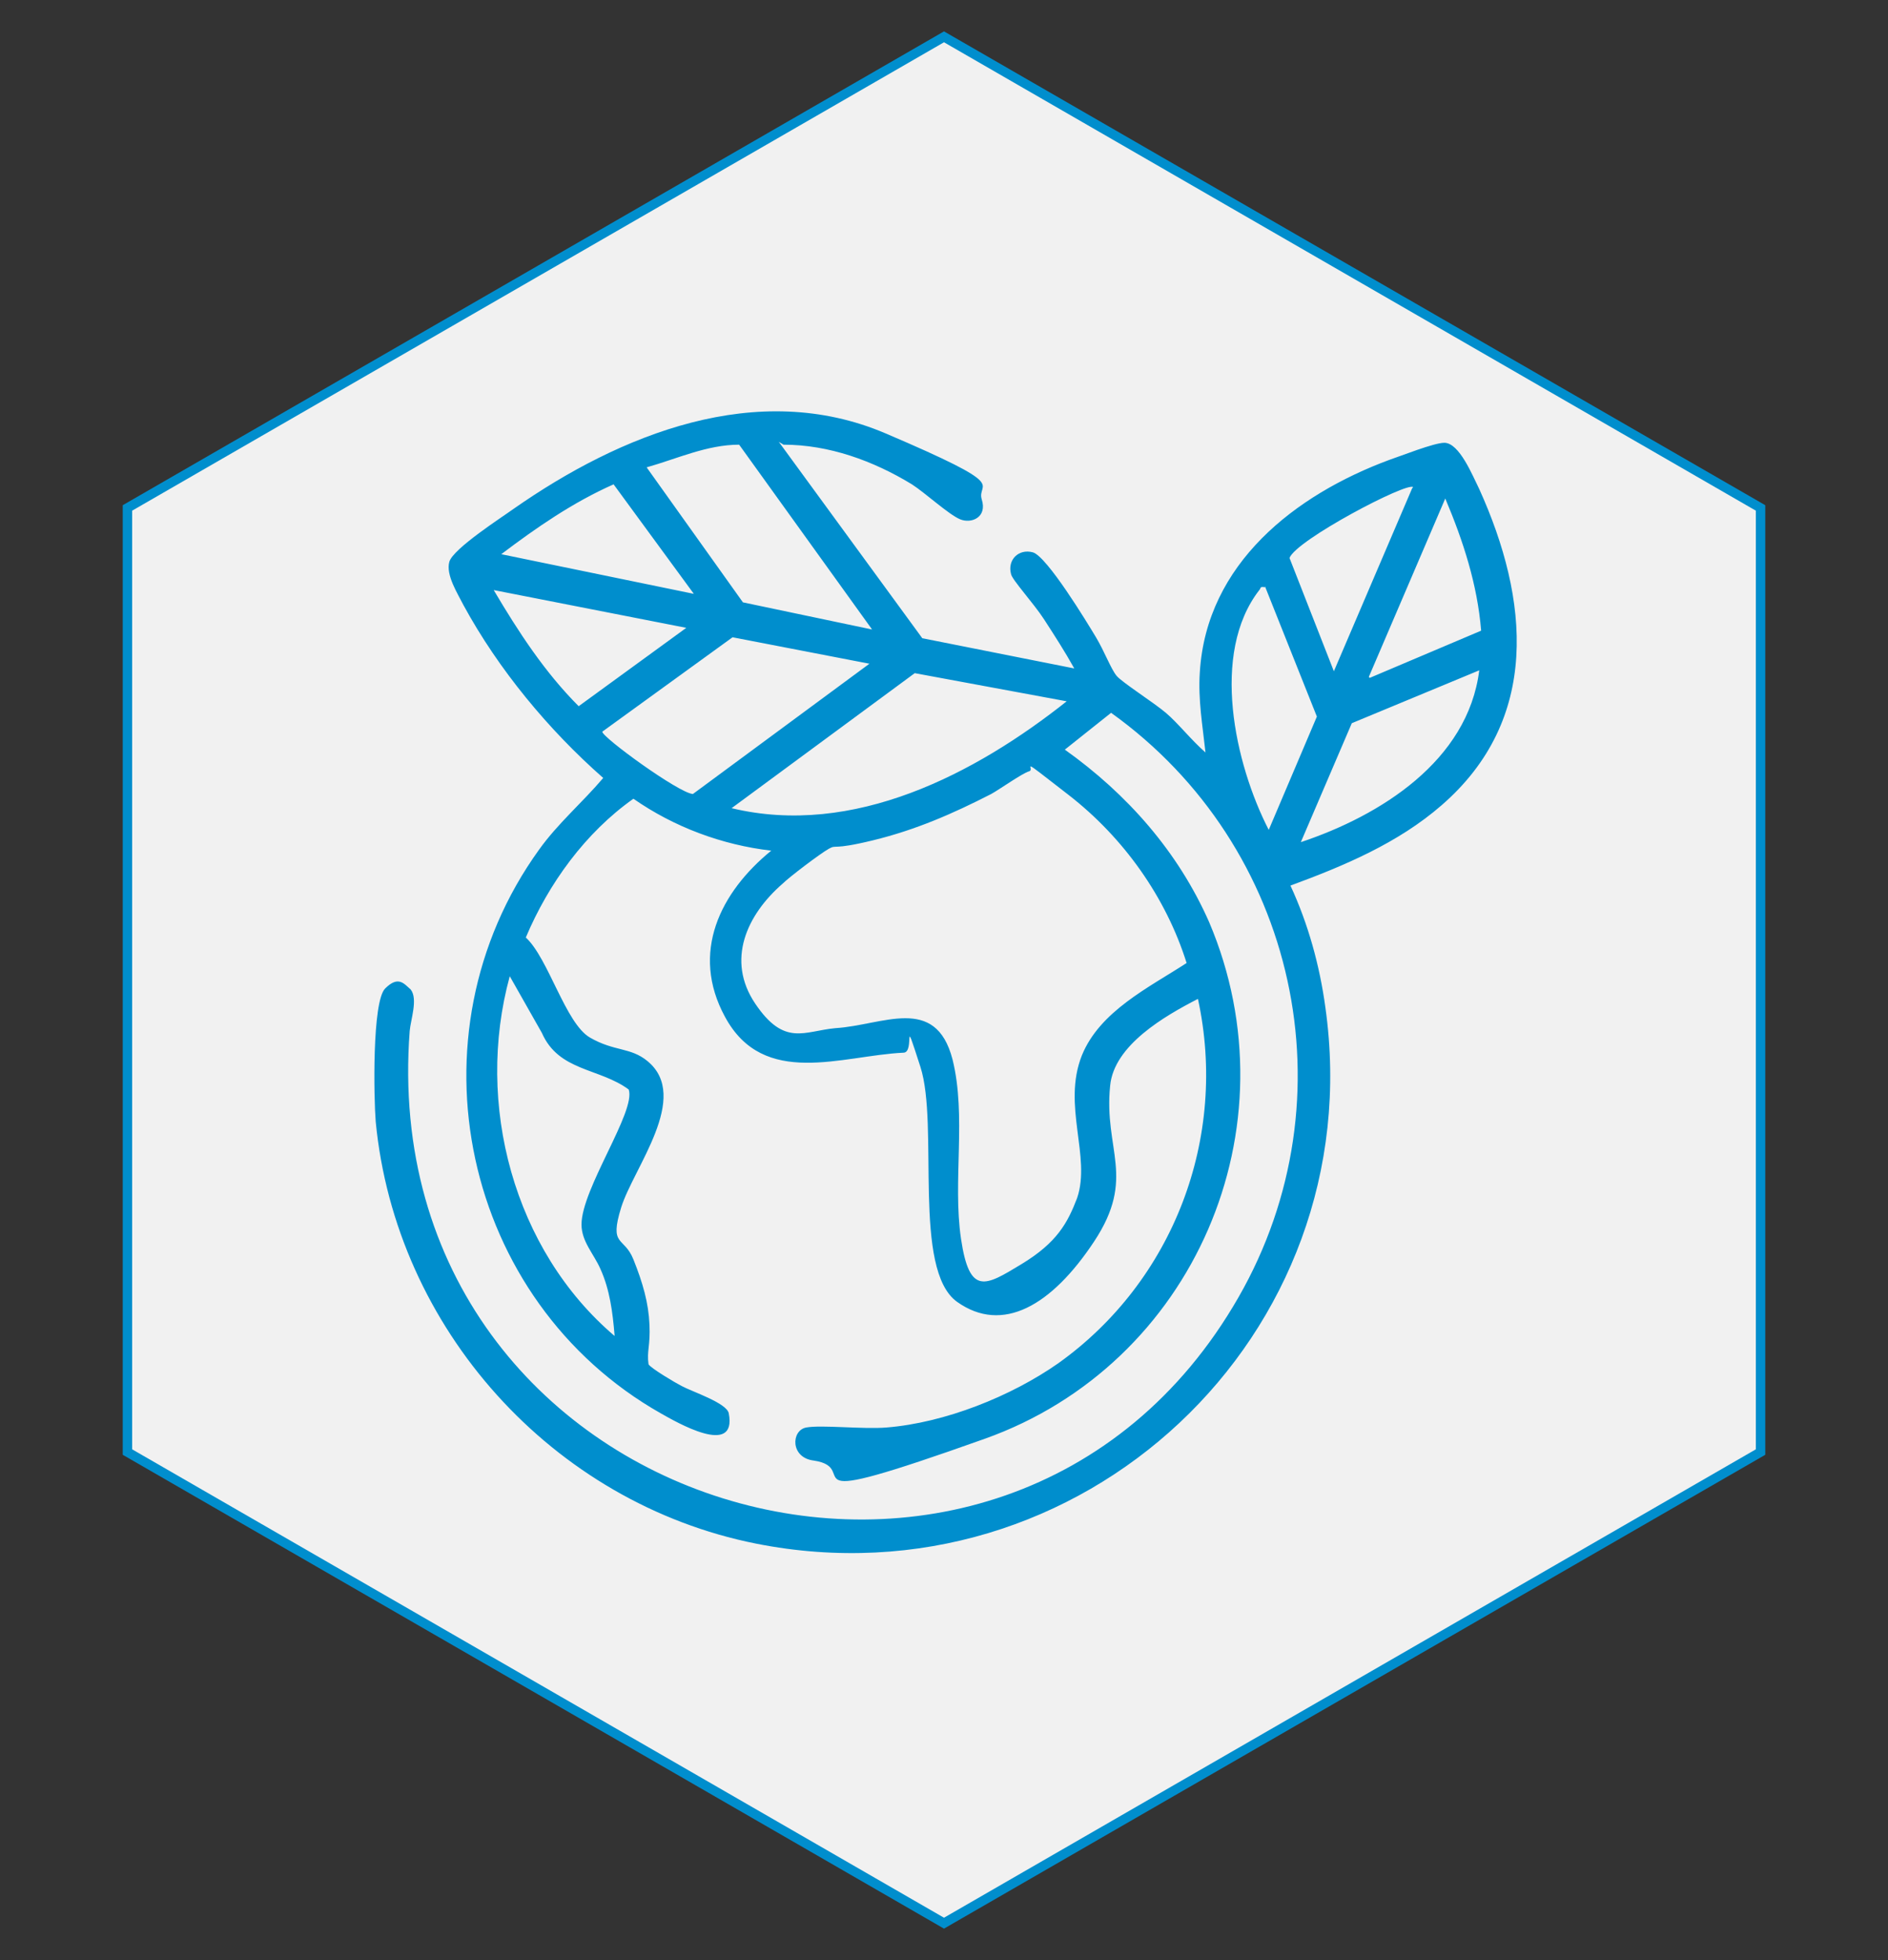
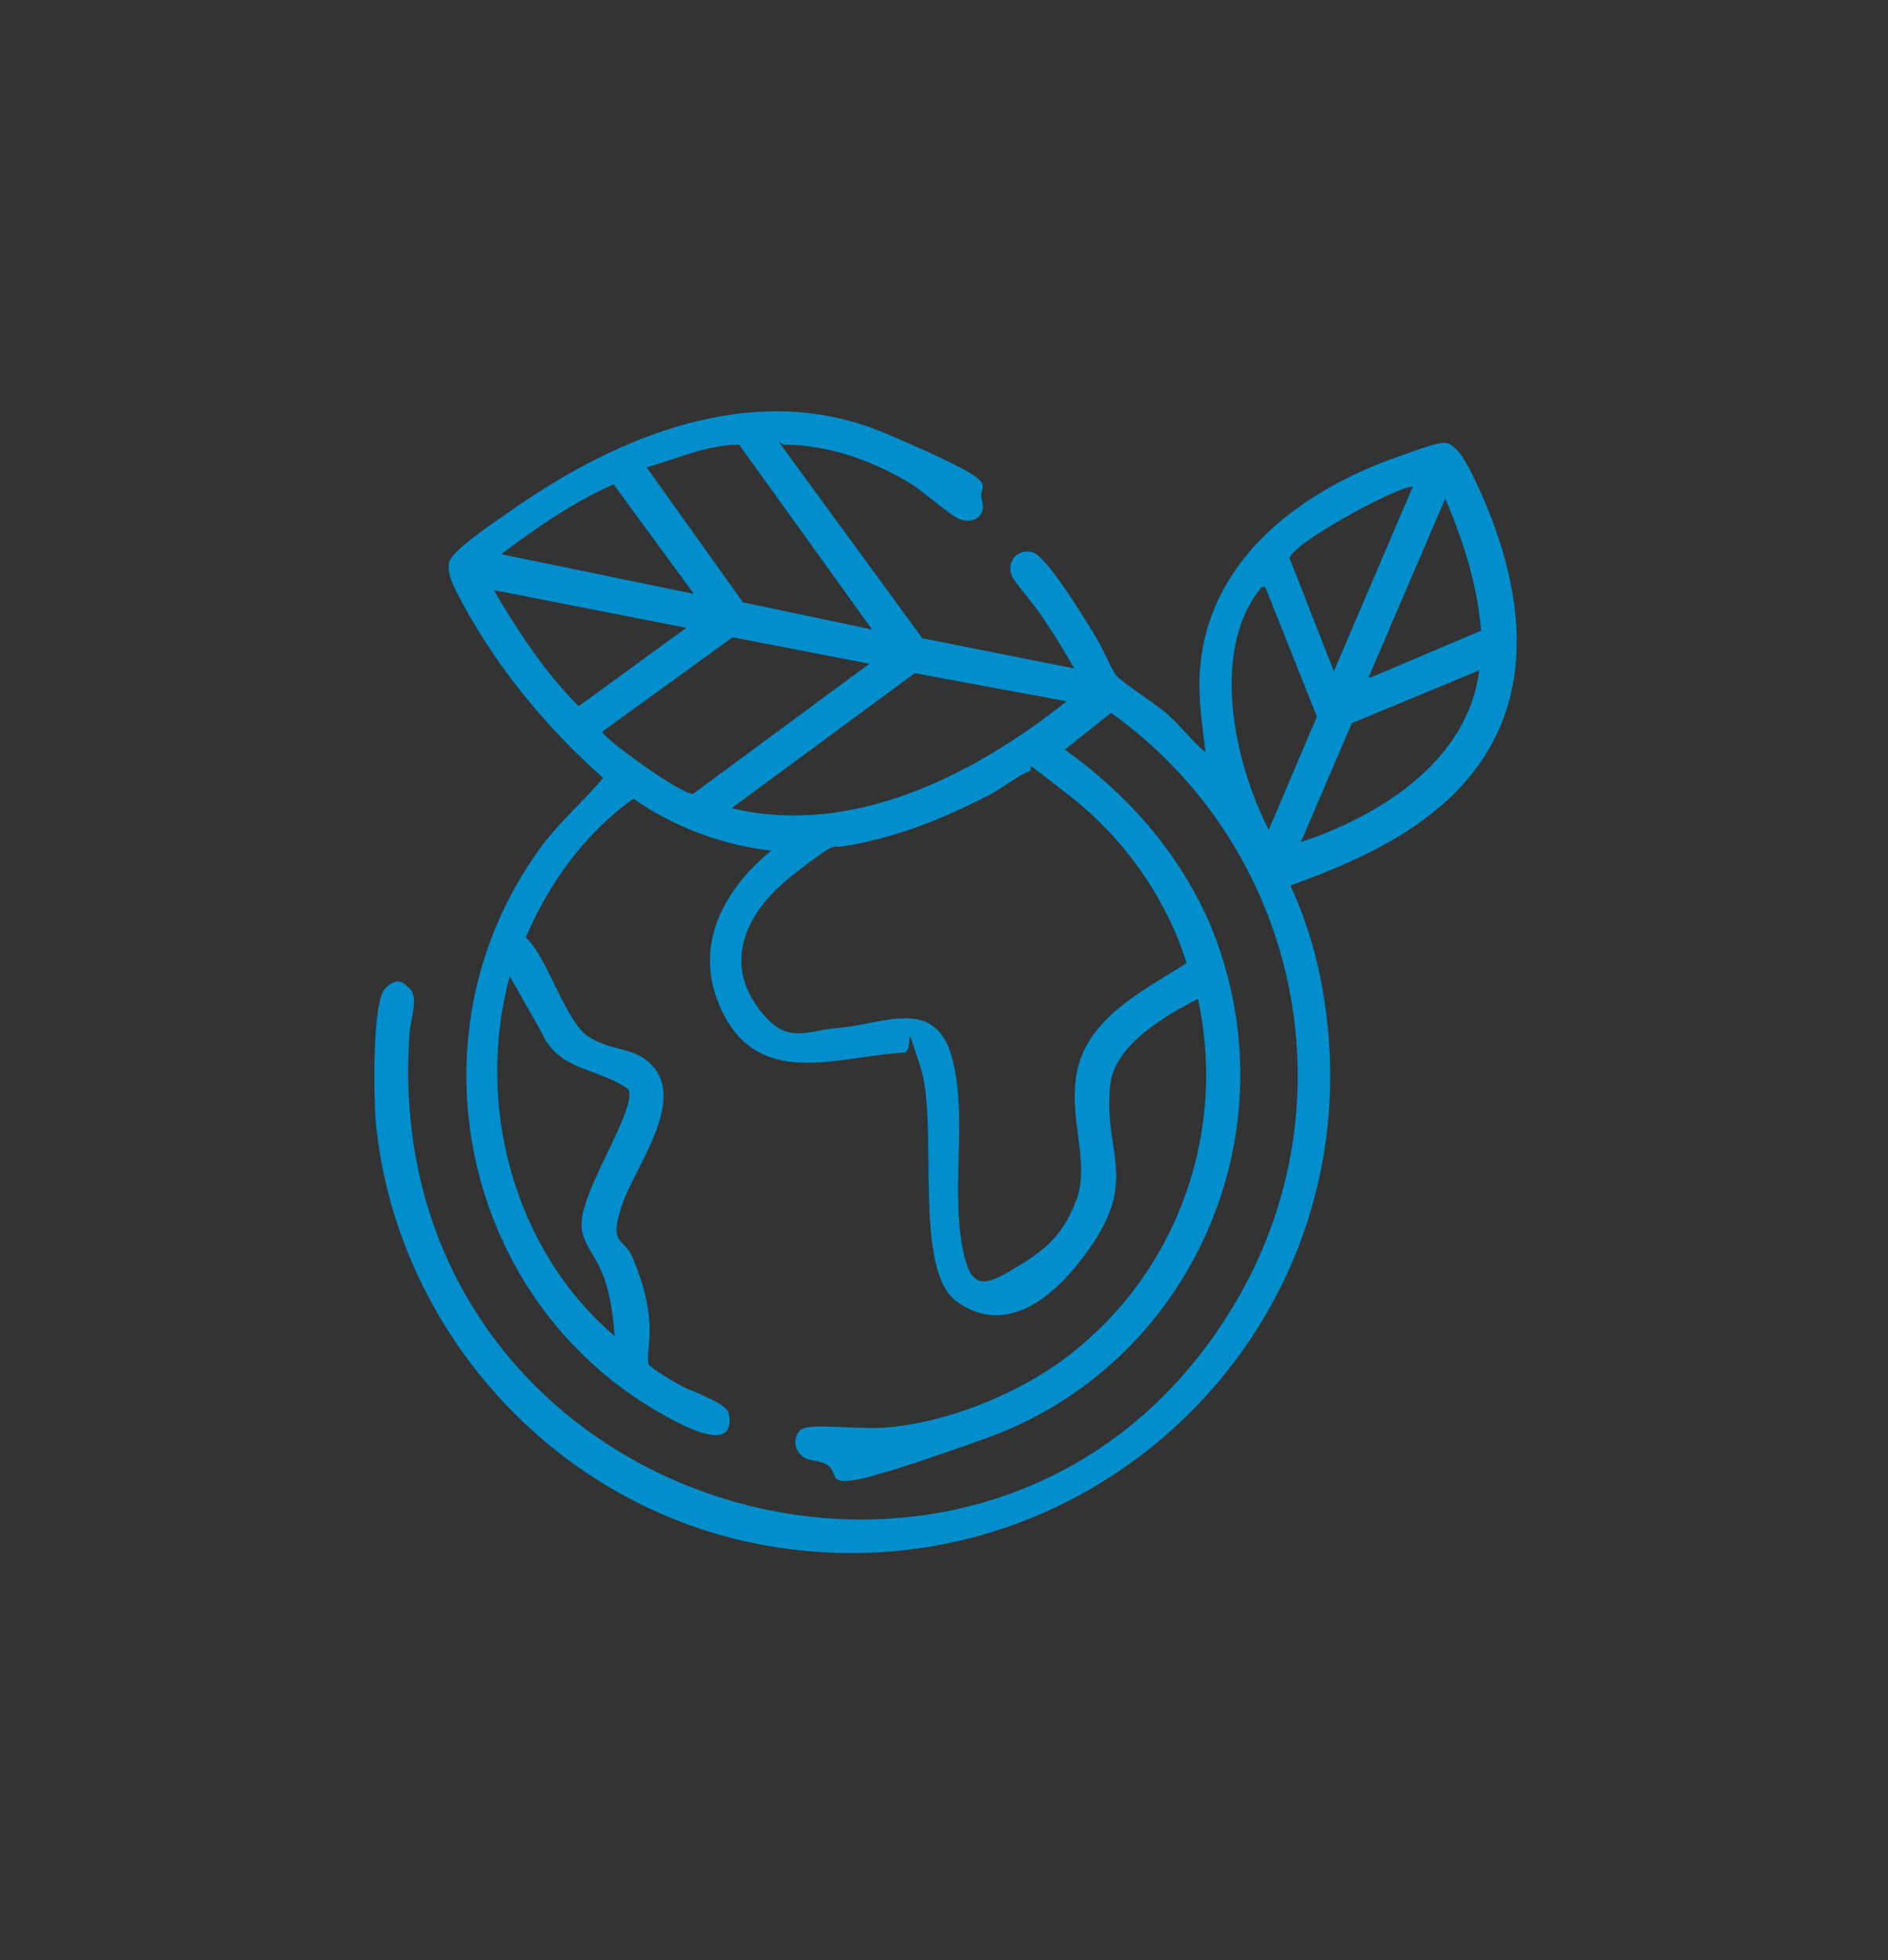
<svg xmlns="http://www.w3.org/2000/svg" id="Capa_1" viewBox="0 0 200 207.6">
  <rect x="0" y="0" width="200" height="207.6" fill="#333333" stroke="none" />
  <defs>
    <style>      .medioambiente0 {        fill: #008ecd;      }      .medioambiente1 {        fill: #f1f1f1;        stroke: #008ecd;        stroke-miterlimit: 10;      }    </style>
  </defs>
-   <polygon class="medioambiente1" points="186.5 153.8 186.5 53.8 100 3.9 13.5 53.8 13.5 153.8 100 203.7 186.5 153.8" />
  <g id="GxToE2">
    <path class="medioambiente0" d="M82.5,46.8l15.2,20.8,16.1,3.2c-1-1.8-2.1-3.5-3.2-5.2s-3.4-4.2-3.5-4.8c-.4-1.5.8-2.7,2.3-2.3s5.8,7.5,6.7,9,1.6,3.4,2.2,4.1,3.9,2.8,5.2,3.9,2.7,2.9,4.2,4.2c-.3-2.8-.8-5.6-.6-8.5.7-11.5,10.1-18.8,20.1-22.5,1.2-.4,4.7-1.8,5.8-1.8,1.6,0,3,3.5,3.7,4.9,5.3,11.7,6.5,24.4-4,33.5-4.6,4-10.3,6.4-16,8.5,1.9,4.1,3.1,8.5,3.7,12.9,4.9,34.8-26,63.6-60.3,56.8-21.6-4.3-38.2-22.8-40.3-44.7-.2-2.4-.4-12.7,1-14.1s2-.5,2.7.1c.8,1,0,3.2-.1,4.4-3.9,51.3,63.1,71.3,87.8,28.2,12.1-21.1,6.2-47.8-13.5-61.9l-4.9,3.9c6.6,4.7,12,10.8,15.3,18.3,9.2,21.7-1.6,46.8-23.8,54.7s-12.7,3.1-18.1,2.3c-2.5-.3-2.4-3.2-.8-3.5s6,.2,8.5,0c6.2-.5,13.2-3.3,18.2-6.8,12.2-8.7,18-23.9,14.8-38.6-3.5,1.8-8.9,4.9-9.3,9.2-.7,6.8,2.8,9.7-1.7,16.5s-9.7,9.8-14.5,6.4-1.9-18.7-3.9-24.9-.5-1.5-1.8-1.5c-6.5.3-14.8,3.8-18.9-3.8-3.7-6.8-.5-13.2,4.9-17.6-5.2-.6-10.3-2.5-14.6-5.5-5.1,3.6-9,9-11.4,14.7,2.4,2.2,4.2,9.1,6.8,10.6s4.3,1,6.1,2.5c4.6,3.8-1.5,11.3-2.8,15.5s.3,3,1.3,5.5,1.6,4.6,1.7,6.9-.3,2.8-.1,4.2c.2.4,2.9,2,3.5,2.3,1.1.6,4.8,1.8,5,2.9.9,4.7-5.6.9-7.2,0-21-11.9-27.1-40-12.9-59.7,2-2.8,4.6-5,6.8-7.6-5.8-5.1-11.1-11.5-14.8-18.3-.6-1.2-1.9-3.2-1.5-4.6s5.7-4.8,6.8-5.6c11.3-7.9,25.8-13.8,39.4-8s9.6,5.1,10.2,7-1.1,2.6-2.3,2.1-3.7-2.8-5.1-3.7c-4.1-2.5-8.8-4.2-13.6-4.2ZM92.4,66.7l-14.1-19.6c-3.4,0-6.6,1.5-9.8,2.4l10.2,14.3,13.8,2.9ZM73.5,62.9l-8.5-11.6c-4.3,1.9-8.2,4.6-11.9,7.4l20.4,4.2ZM149.7,51.6c-.6-.6-12.4,5.6-13.1,7.5l4.7,12,8.3-19.4ZM145.1,71.8l11.8-5c-.4-4.9-1.9-9.5-3.8-14l-8.1,18.9ZM134,62.2c-.6-.1-.4.1-.6.3-5.2,6.7-2.6,18.4,1,25.4l5.1-12-5.5-13.8ZM72.7,66.5l-20.4-4c2.6,4.4,5.4,8.7,9,12.3l11.4-8.3ZM92.1,70.3l-14.5-2.8-13.8,10c0,.6,8.1,6.5,9.6,6.6l18.7-13.8ZM156.7,71l-13.5,5.6-5.4,12.6c8.4-2.8,17.7-8.6,18.9-18.2ZM113.1,74.3l-16.2-3-19.4,14.3c12.9,3.1,25.8-3.6,35.6-11.4ZM109,81.7c-.7.2-3.1,1.9-4,2.4-4.1,2.1-8,3.8-12.5,4.9s-3.8.4-4.7.9-4.2,3-4.9,3.7c-3.8,3.3-6,8.1-2.9,12.7s5.2,2.9,8.5,2.6c5-.3,10.6-3.6,12.4,3.3,1.5,6,0,12.9.9,19s2.6,5,6.4,2.7,4.9-4.4,5.9-7c1.5-4.4-1.6-9.8.5-15.1,1.9-4.7,7.1-7.2,11.1-9.8-2.2-7-6.7-13.3-12.5-17.8s-3.4-2.7-4.2-2.5ZM65.1,141.4c-.2-2.4-.5-4.8-1.5-7-.7-1.6-2-2.9-2-4.7,0-3.8,5.8-12,5-14.3-3.1-2.3-7.4-1.9-9.2-6l-3.4-6c-3.7,13.5.4,29,11.1,38.1Z" />
  </g>
</svg>